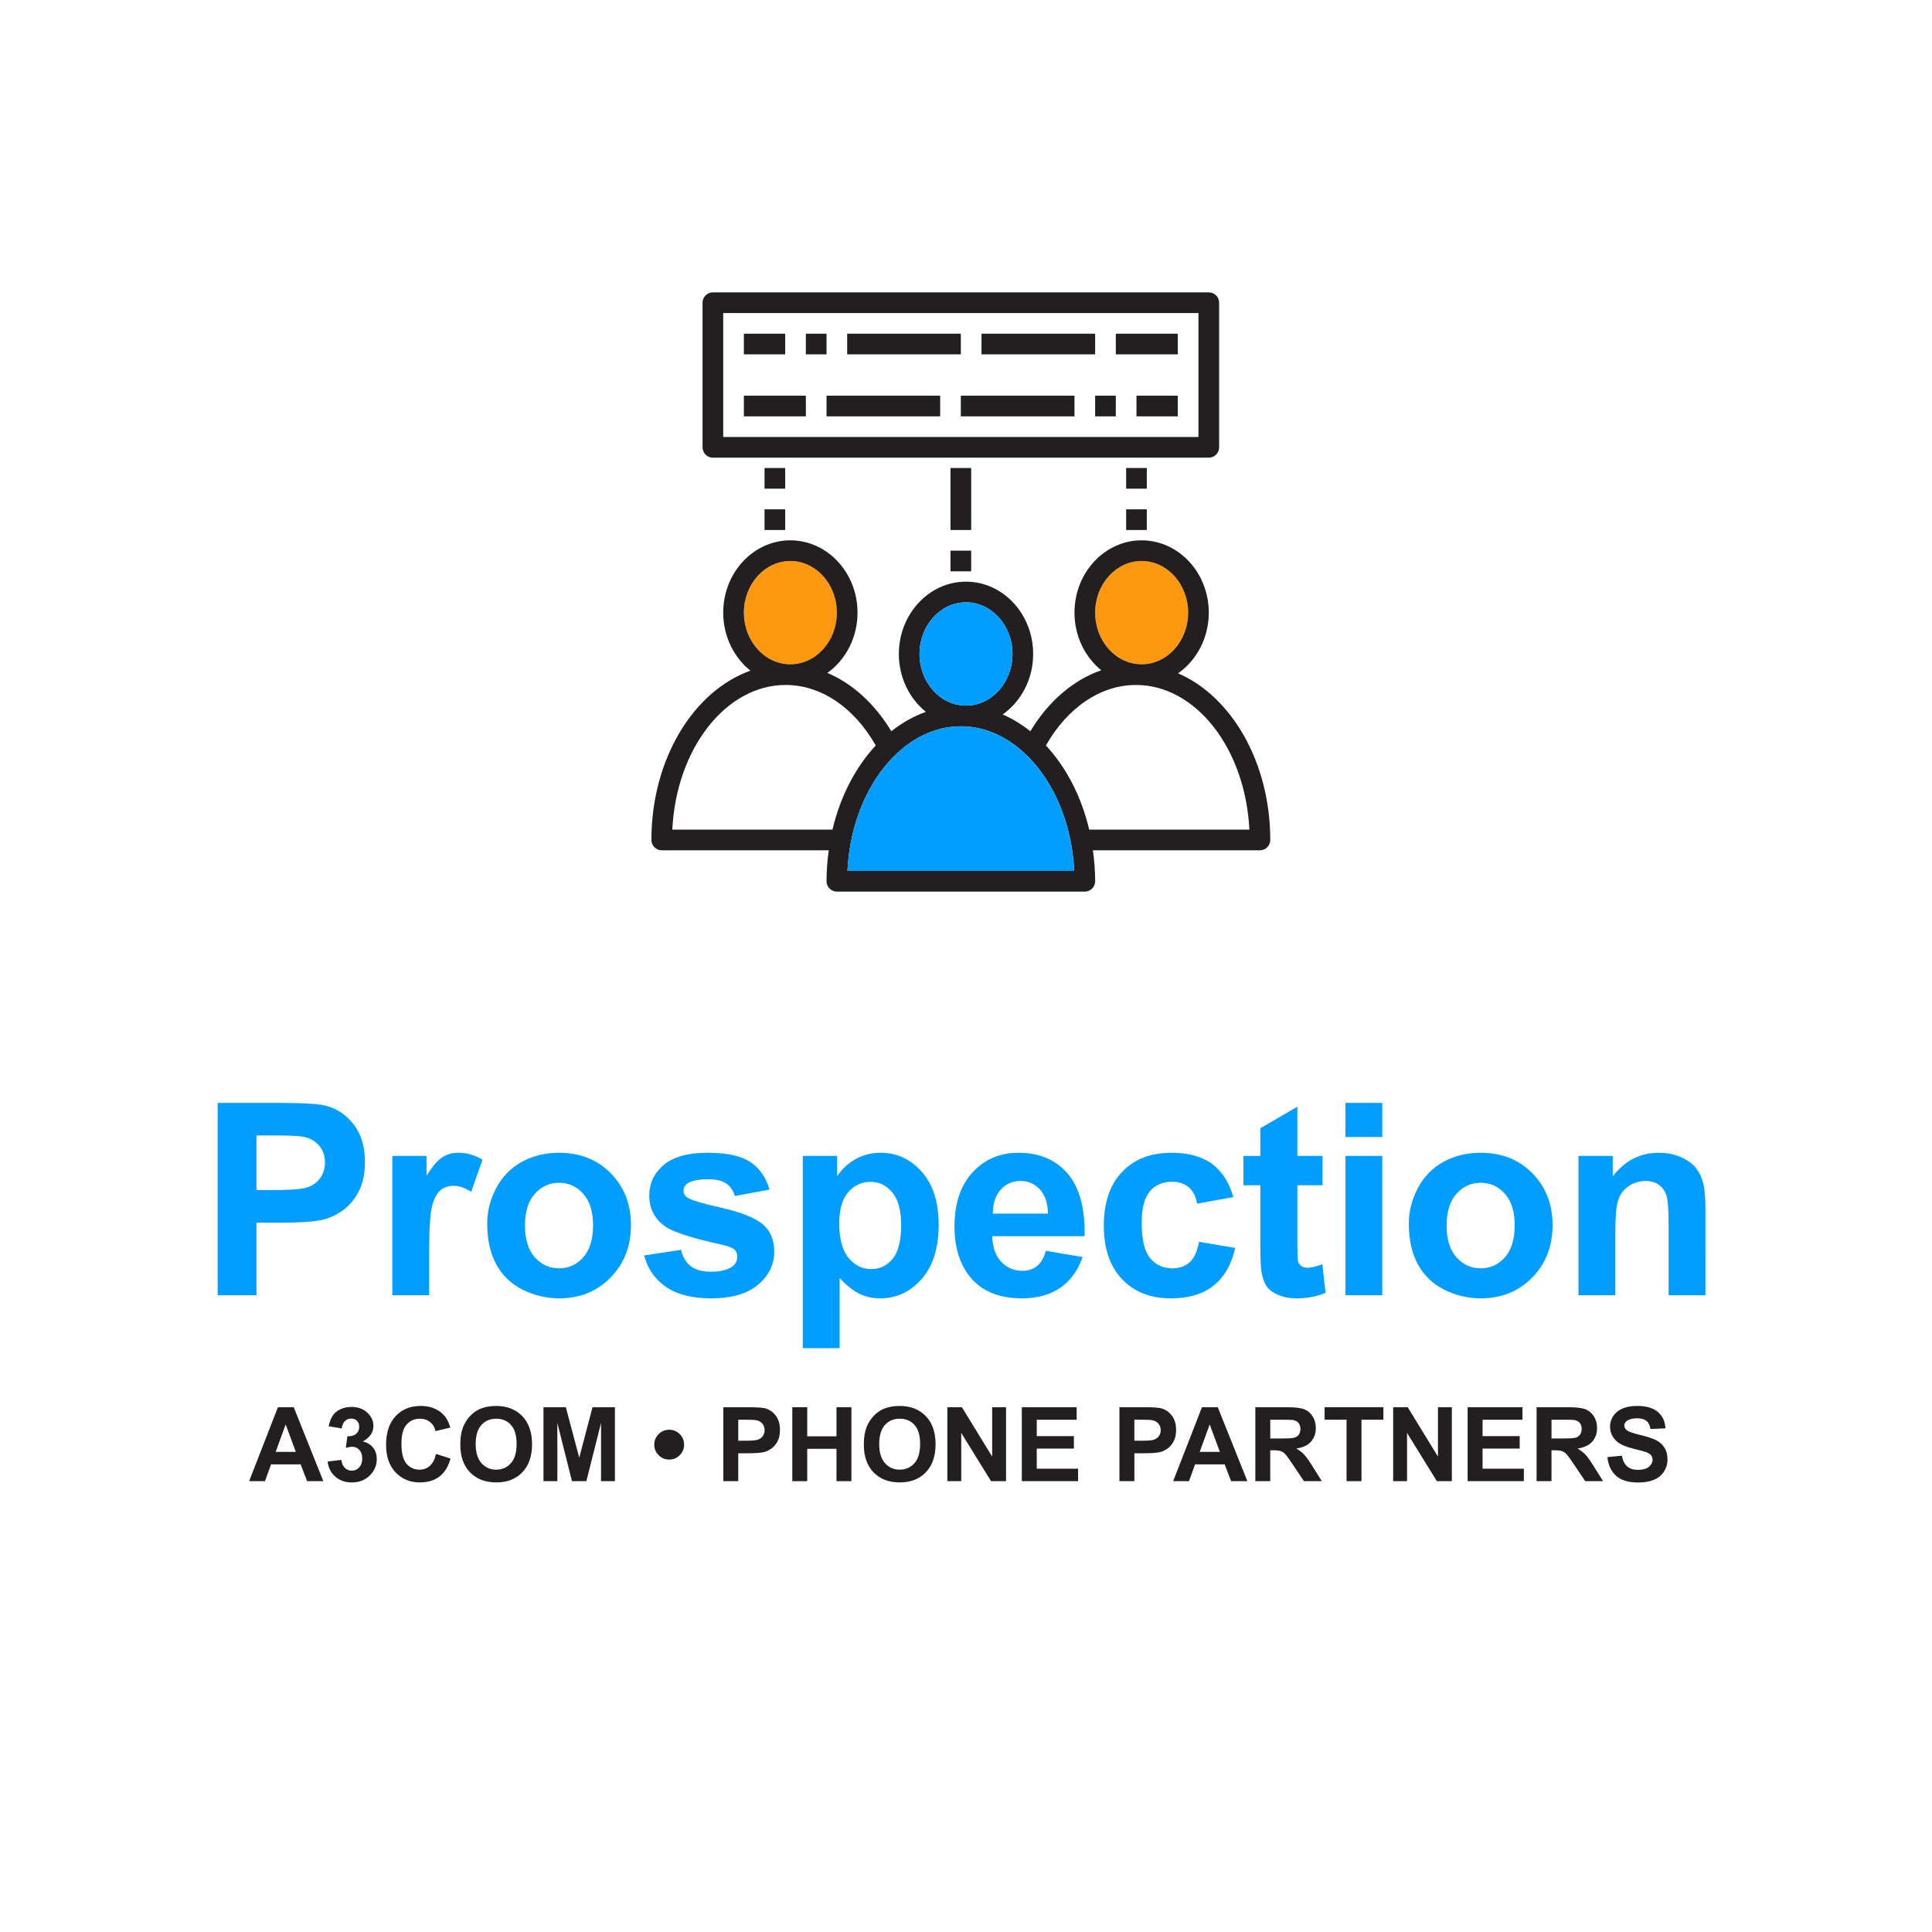
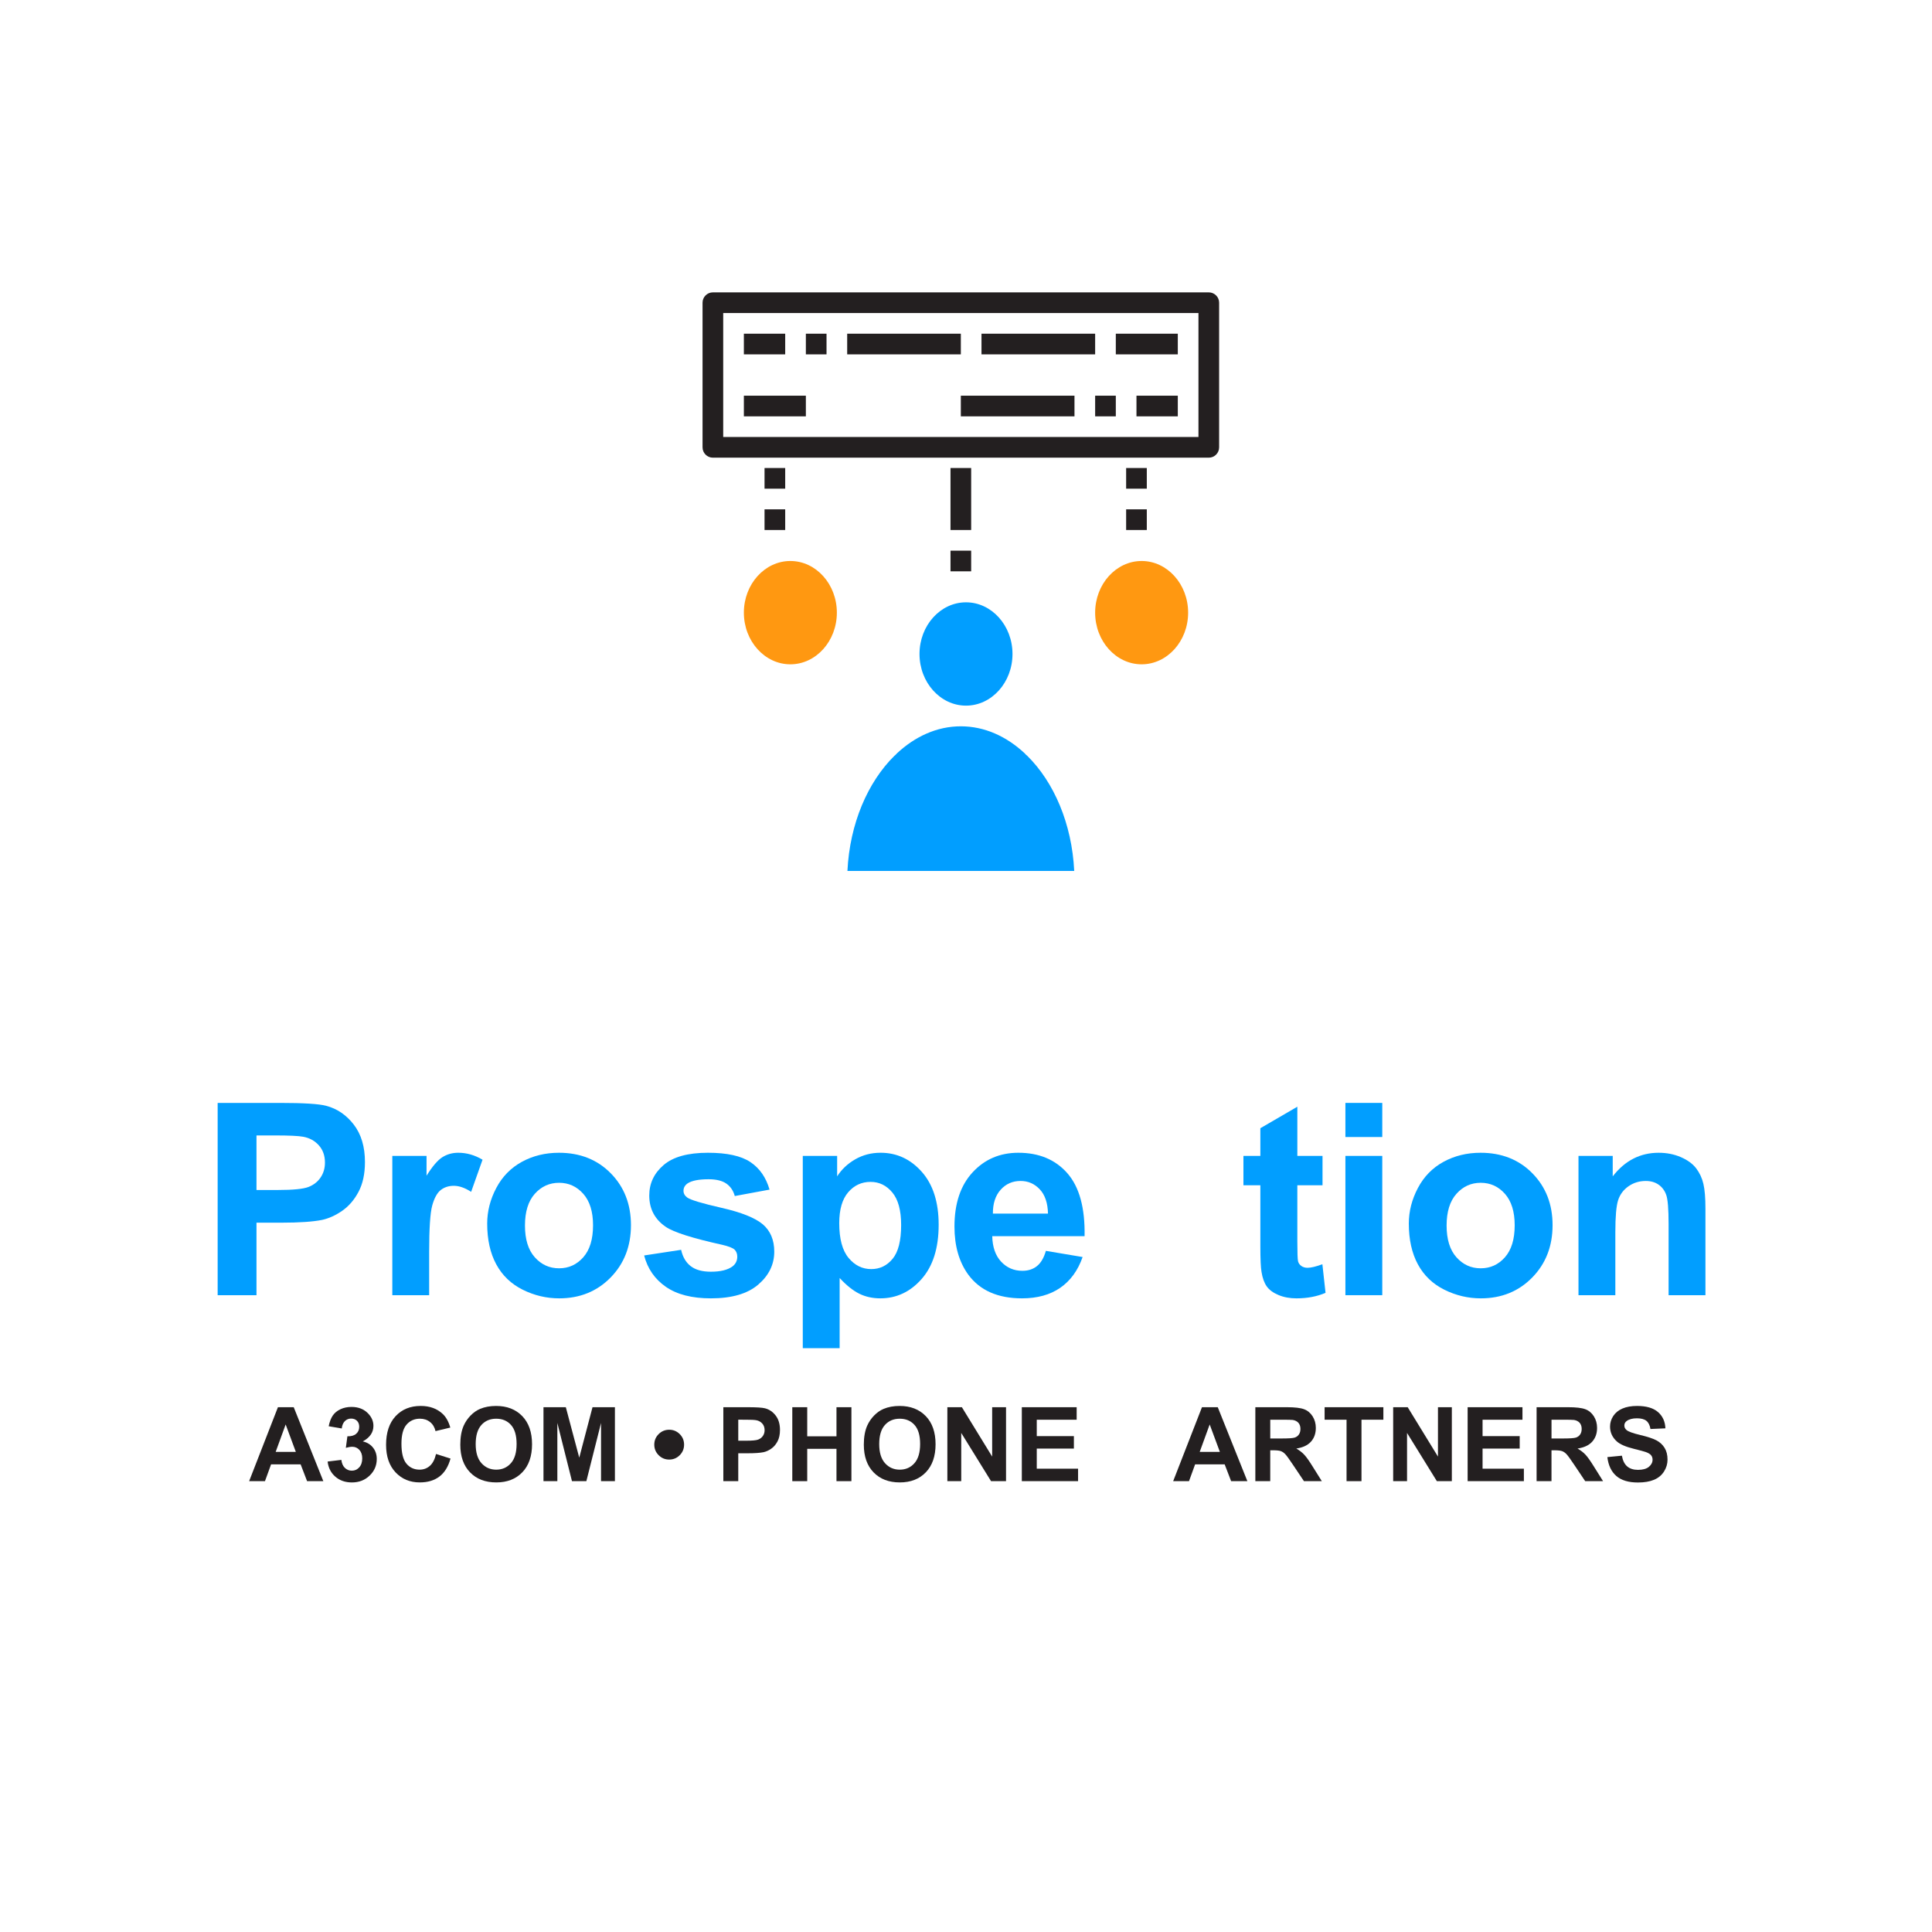
<svg xmlns="http://www.w3.org/2000/svg" version="1.1" id="Calque_1" x="0px" y="0px" width="187px" height="187px" viewBox="0 0 187 187" enable-background="new 0 0 187 187" xml:space="preserve">
  <g>
    <path fill="#019EFF" d="M21.067,125.363v-18.611h6.03c2.285,0,3.775,0.094,4.469,0.279c1.066,0.279,1.959,0.887,2.679,1.822   c0.719,0.935,1.079,2.143,1.079,3.624c0,1.143-0.208,2.103-0.622,2.882s-0.941,1.391-1.581,1.834   c-0.639,0.445-1.289,0.738-1.949,0.883c-0.897,0.178-2.196,0.267-3.897,0.267h-2.45v7.021H21.067z M24.825,109.9v5.281h2.057   c1.481,0,2.471-0.098,2.971-0.292s0.891-0.499,1.174-0.914s0.425-0.897,0.425-1.447c0-0.677-0.199-1.235-0.597-1.676   s-0.901-0.716-1.511-0.825c-0.449-0.084-1.35-0.127-2.704-0.127H24.825z" />
    <path fill="#019EFF" d="M41.539,125.363h-3.567v-13.482h3.313v1.917c0.567-0.905,1.077-1.503,1.53-1.79s0.967-0.432,1.542-0.432   c0.812,0,1.595,0.225,2.349,0.673l-1.104,3.11c-0.601-0.389-1.16-0.584-1.676-0.584c-0.5,0-0.922,0.138-1.27,0.412   c-0.347,0.275-0.62,0.773-0.819,1.492s-0.298,2.227-0.298,4.52V125.363z" />
    <path fill="#019EFF" d="M47.156,118.432c0-1.186,0.292-2.332,0.876-3.44s1.411-1.955,2.482-2.539s2.266-0.876,3.586-0.876   c2.04,0,3.711,0.662,5.015,1.986c1.303,1.325,1.955,2.998,1.955,5.021c0,2.039-0.658,3.73-1.974,5.072   c-1.316,1.341-2.973,2.012-4.97,2.012c-1.236,0-2.414-0.279-3.536-0.838s-1.974-1.377-2.558-2.457   C47.448,121.295,47.156,119.98,47.156,118.432z M50.812,118.622c0,1.337,0.317,2.361,0.952,3.072s1.417,1.066,2.349,1.066   s1.712-0.355,2.342-1.066s0.946-1.743,0.946-3.098c0-1.32-0.315-2.336-0.946-3.047s-1.411-1.066-2.342-1.066   s-1.714,0.355-2.349,1.066S50.812,117.285,50.812,118.622z" />
    <path fill="#019EFF" d="M62.347,121.517l3.58-0.546c0.152,0.693,0.461,1.221,0.927,1.58c0.465,0.36,1.117,0.54,1.955,0.54   c0.922,0,1.617-0.169,2.082-0.508c0.313-0.237,0.47-0.554,0.47-0.952c0-0.271-0.084-0.495-0.254-0.673   c-0.178-0.169-0.576-0.325-1.193-0.47c-2.877-0.635-4.702-1.215-5.472-1.739c-1.066-0.728-1.6-1.739-1.6-3.034   c0-1.168,0.461-2.15,1.384-2.945s2.353-1.193,4.291-1.193c1.845,0,3.216,0.301,4.113,0.901s1.515,1.489,1.854,2.666l-3.364,0.622   c-0.144-0.525-0.417-0.927-0.819-1.206s-0.976-0.419-1.72-0.419c-0.939,0-1.612,0.131-2.019,0.394   c-0.271,0.187-0.406,0.427-0.406,0.724c0,0.254,0.119,0.47,0.355,0.647c0.322,0.237,1.433,0.571,3.333,1.003   s3.227,0.961,3.98,1.587c0.745,0.635,1.117,1.519,1.117,2.653c0,1.236-0.516,2.298-1.549,3.187s-2.56,1.333-4.583,1.333   c-1.836,0-3.29-0.373-4.361-1.117S62.677,122.795,62.347,121.517z" />
    <path fill="#019EFF" d="M77.702,111.881h3.326v1.98c0.432-0.678,1.016-1.227,1.752-1.65s1.553-0.635,2.45-0.635   c1.566,0,2.895,0.613,3.986,1.841s1.638,2.937,1.638,5.129c0,2.251-0.55,4.001-1.65,5.249c-1.1,1.249-2.433,1.873-3.999,1.873   c-0.745,0-1.42-0.148-2.025-0.444s-1.242-0.804-1.911-1.523v6.792h-3.567V111.881z M81.231,118.394c0,1.515,0.3,2.634,0.901,3.358   c0.601,0.723,1.333,1.085,2.196,1.085c0.83,0,1.519-0.332,2.069-0.997c0.55-0.664,0.825-1.754,0.825-3.269   c0-1.413-0.284-2.463-0.851-3.148s-1.27-1.028-2.107-1.028c-0.872,0-1.595,0.336-2.171,1.01   C81.519,116.076,81.231,117.073,81.231,118.394z" />
    <path fill="#019EFF" d="M101.232,121.072l3.555,0.597c-0.457,1.304-1.178,2.296-2.164,2.978c-0.986,0.681-2.22,1.021-3.701,1.021   c-2.344,0-4.079-0.766-5.205-2.298c-0.889-1.228-1.333-2.776-1.333-4.646c0-2.234,0.584-3.984,1.752-5.249   c1.168-1.266,2.645-1.898,4.43-1.898c2.006,0,3.589,0.662,4.748,1.986c1.16,1.325,1.715,3.354,1.664,6.088h-8.938   c0.025,1.059,0.312,1.881,0.863,2.469c0.55,0.589,1.235,0.883,2.057,0.883c0.559,0,1.027-0.152,1.408-0.457   S101.038,121.75,101.232,121.072z M101.436,117.467c-0.025-1.033-0.291-1.817-0.799-2.355c-0.508-0.537-1.126-0.806-1.854-0.806   c-0.779,0-1.422,0.284-1.93,0.851s-0.758,1.338-0.75,2.311H101.436z" />
-     <path fill="#019EFF" d="M119.381,115.867l-3.517,0.635c-0.118-0.703-0.388-1.231-0.806-1.587c-0.42-0.355-0.963-0.533-1.632-0.533   c-0.889,0-1.598,0.307-2.126,0.921c-0.529,0.613-0.794,1.639-0.794,3.078c0,1.6,0.269,2.729,0.806,3.39   c0.538,0.66,1.26,0.99,2.165,0.99c0.677,0,1.231-0.192,1.663-0.577c0.432-0.386,0.736-1.048,0.914-1.987l3.504,0.597   c-0.363,1.607-1.062,2.822-2.095,3.644s-2.417,1.231-4.151,1.231c-1.973,0-3.544-0.622-4.717-1.866   c-1.172-1.244-1.758-2.966-1.758-5.167c0-2.227,0.588-3.959,1.765-5.199c1.177-1.239,2.768-1.859,4.773-1.859   c1.642,0,2.947,0.354,3.917,1.061C118.262,113.343,118.957,114.42,119.381,115.867z" />
    <path fill="#019EFF" d="M128.008,111.881v2.844h-2.438v5.434c0,1.1,0.023,1.741,0.07,1.924c0.046,0.182,0.152,0.332,0.316,0.45   c0.166,0.118,0.367,0.178,0.604,0.178c0.33,0,0.809-0.114,1.435-0.343l0.305,2.768c-0.829,0.355-1.769,0.533-2.818,0.533   c-0.644,0-1.224-0.107-1.739-0.324c-0.516-0.215-0.895-0.494-1.137-0.838c-0.24-0.342-0.408-0.806-0.501-1.39   c-0.076-0.415-0.114-1.253-0.114-2.514v-5.878h-1.638v-2.844h1.638v-2.679l3.58-2.082v4.761H128.008z" />
    <path fill="#019EFF" d="M130.223,110.053v-3.301h3.568v3.301H130.223z M130.223,125.363v-13.482h3.568v13.482H130.223z" />
    <path fill="#019EFF" d="M136.361,118.432c0-1.186,0.293-2.332,0.877-3.44s1.41-1.955,2.481-2.539s2.267-0.876,3.587-0.876   c2.039,0,3.711,0.662,5.014,1.986c1.304,1.325,1.955,2.998,1.955,5.021c0,2.039-0.658,3.73-1.974,5.072   c-1.315,1.341-2.973,2.012-4.97,2.012c-1.236,0-2.414-0.279-3.536-0.838s-1.974-1.377-2.558-2.457   C136.654,121.295,136.361,119.98,136.361,118.432z M140.018,118.622c0,1.337,0.318,2.361,0.953,3.072s1.417,1.066,2.348,1.066   c0.932,0,1.713-0.355,2.343-1.066s0.946-1.743,0.946-3.098c0-1.32-0.316-2.336-0.946-3.047s-1.411-1.066-2.343-1.066   c-0.931,0-1.713,0.355-2.348,1.066S140.018,117.285,140.018,118.622z" />
    <path fill="#019EFF" d="M165.072,125.363h-3.567v-6.881c0-1.455-0.076-2.397-0.229-2.824c-0.152-0.428-0.399-0.76-0.743-0.997   c-0.342-0.237-0.755-0.355-1.237-0.355c-0.618,0-1.173,0.169-1.663,0.508s-0.827,0.787-1.01,1.346   c-0.182,0.559-0.272,1.591-0.272,3.098v6.106h-3.567v-13.482h3.313v1.98c1.177-1.523,2.657-2.285,4.443-2.285   c0.787,0,1.507,0.142,2.158,0.426c0.651,0.283,1.145,0.645,1.479,1.085c0.334,0.44,0.566,0.939,0.697,1.498   c0.132,0.559,0.197,1.358,0.197,2.399V125.363z" />
    <path fill="#231F20" d="M31.296,143.363h-1.572l-0.625-1.626h-2.861l-0.591,1.626h-1.533l2.788-7.158h1.528L31.296,143.363z    M28.635,140.531l-0.986-2.656l-0.967,2.656H28.635z" />
    <path fill="#231F20" d="M31.711,141.464l1.328-0.161c0.042,0.338,0.156,0.598,0.342,0.776s0.41,0.269,0.674,0.269   c0.283,0,0.521-0.107,0.715-0.322s0.291-0.504,0.291-0.869c0-0.346-0.093-0.619-0.278-0.82s-0.412-0.303-0.679-0.303   c-0.176,0-0.386,0.034-0.63,0.103l0.151-1.118c0.371,0.01,0.654-0.07,0.85-0.242c0.195-0.17,0.293-0.397,0.293-0.681   c0-0.241-0.072-0.433-0.215-0.576s-0.333-0.215-0.571-0.215c-0.234,0-0.435,0.081-0.601,0.244s-0.267,0.4-0.303,0.713l-1.265-0.215   c0.088-0.433,0.221-0.778,0.398-1.038c0.177-0.258,0.425-0.462,0.742-0.609c0.317-0.148,0.673-0.223,1.067-0.223   c0.674,0,1.214,0.215,1.621,0.645c0.335,0.352,0.503,0.748,0.503,1.191c0,0.629-0.343,1.129-1.03,1.504   c0.41,0.088,0.738,0.285,0.984,0.591s0.369,0.675,0.369,1.108c0,0.629-0.229,1.164-0.688,1.606s-1.03,0.664-1.714,0.664   c-0.648,0-1.185-0.187-1.611-0.56C32.027,142.554,31.779,142.066,31.711,141.464z" />
    <path fill="#231F20" d="M42.204,140.731l1.401,0.444c-0.215,0.781-0.572,1.361-1.072,1.74c-0.5,0.38-1.134,0.569-1.902,0.569   c-0.951,0-1.732-0.325-2.344-0.974c-0.612-0.65-0.918-1.537-0.918-2.664c0-1.191,0.308-2.117,0.923-2.775   c0.615-0.66,1.424-0.989,2.427-0.989c0.875,0,1.587,0.259,2.134,0.776c0.326,0.307,0.57,0.746,0.732,1.318l-1.431,0.342   c-0.084-0.371-0.261-0.664-0.53-0.879s-0.595-0.322-0.979-0.322c-0.531,0-0.961,0.19-1.292,0.571s-0.496,0.997-0.496,1.851   c0,0.904,0.163,1.549,0.488,1.934s0.749,0.576,1.27,0.576c0.384,0,0.714-0.122,0.991-0.366S42.083,141.256,42.204,140.731z" />
    <path fill="#231F20" d="M44.553,139.828c0-0.729,0.109-1.342,0.327-1.836c0.163-0.365,0.385-0.691,0.667-0.981   s0.59-0.505,0.925-0.645c0.446-0.188,0.96-0.283,1.543-0.283c1.055,0,1.898,0.327,2.532,0.981s0.95,1.564,0.95,2.729   c0,1.155-0.314,2.06-0.942,2.712c-0.628,0.653-1.468,0.979-2.52,0.979c-1.064,0-1.911-0.325-2.539-0.974   C44.867,141.861,44.553,140.967,44.553,139.828z M46.042,139.779c0,0.811,0.187,1.425,0.562,1.844   c0.375,0.418,0.85,0.627,1.426,0.627s1.049-0.207,1.418-0.623c0.37-0.414,0.554-1.037,0.554-1.867c0-0.82-0.18-1.432-0.54-1.836   s-0.837-0.605-1.433-0.605s-1.076,0.204-1.44,0.613C46.224,138.34,46.042,138.955,46.042,139.779z" />
    <path fill="#231F20" d="M52.604,143.363v-7.158h2.163l1.299,4.883l1.284-4.883h2.168v7.158h-1.343v-5.635l-1.421,5.635h-1.392   l-1.416-5.635v5.635H52.604z" />
    <path fill="#231F20" d="M66.213,139.828c0,0.4-0.141,0.741-0.422,1.023c-0.282,0.281-0.621,0.422-1.018,0.422   c-0.4,0-0.741-0.142-1.023-0.425s-0.422-0.624-0.422-1.021s0.141-0.736,0.422-1.018c0.282-0.282,0.623-0.423,1.023-0.423   c0.397,0,0.736,0.14,1.018,0.42S66.213,139.428,66.213,139.828z" />
    <path fill="#231F20" d="M70.012,143.363v-7.158h2.319c0.879,0,1.452,0.035,1.719,0.107c0.41,0.107,0.753,0.341,1.03,0.701   c0.277,0.359,0.415,0.824,0.415,1.394c0,0.439-0.08,0.81-0.239,1.108s-0.362,0.535-0.608,0.705c-0.246,0.172-0.496,0.285-0.75,0.34   c-0.345,0.068-0.845,0.103-1.499,0.103h-0.942v2.7H70.012z M71.457,137.416v2.031h0.791c0.57,0,0.951-0.037,1.143-0.112   s0.343-0.192,0.452-0.352s0.164-0.345,0.164-0.557c0-0.261-0.077-0.476-0.229-0.645s-0.347-0.274-0.581-0.317   c-0.172-0.033-0.519-0.049-1.04-0.049H71.457z" />
    <path fill="#231F20" d="M76.687,143.363v-7.158h1.445v2.817h2.832v-2.817h1.445v7.158h-1.445v-3.13h-2.832v3.13H76.687z" />
    <path fill="#231F20" d="M83.61,139.828c0-0.729,0.109-1.342,0.327-1.836c0.163-0.365,0.385-0.691,0.667-0.981   s0.59-0.505,0.925-0.645c0.446-0.188,0.96-0.283,1.543-0.283c1.055,0,1.898,0.327,2.532,0.981s0.95,1.564,0.95,2.729   c0,1.155-0.314,2.06-0.942,2.712c-0.628,0.653-1.468,0.979-2.52,0.979c-1.064,0-1.911-0.325-2.539-0.974   C83.924,141.861,83.61,140.967,83.61,139.828z M85.1,139.779c0,0.811,0.187,1.425,0.562,1.844c0.375,0.418,0.85,0.627,1.426,0.627   s1.049-0.207,1.418-0.623c0.37-0.414,0.554-1.037,0.554-1.867c0-0.82-0.18-1.432-0.54-1.836s-0.837-0.605-1.433-0.605   s-1.076,0.204-1.44,0.613C85.282,138.34,85.1,138.955,85.1,139.779z" />
    <path fill="#231F20" d="M91.696,143.363v-7.158h1.406l2.93,4.78v-4.78h1.343v7.158h-1.45l-2.886-4.668v4.668H91.696z" />
    <path fill="#231F20" d="M98.903,143.363v-7.158h5.308v1.211h-3.862v1.587h3.594v1.206h-3.594v1.948h3.999v1.206H98.903z" />
-     <path fill="#231F20" d="M108.352,143.363v-7.158h2.319c0.879,0,1.452,0.035,1.719,0.107c0.41,0.107,0.753,0.341,1.03,0.701   c0.277,0.359,0.415,0.824,0.415,1.394c0,0.439-0.079,0.81-0.239,1.108s-0.362,0.535-0.607,0.705   c-0.246,0.172-0.496,0.285-0.75,0.34c-0.346,0.068-0.845,0.103-1.499,0.103h-0.942v2.7H108.352z M109.797,137.416v2.031h0.791   c0.57,0,0.951-0.037,1.143-0.112s0.343-0.192,0.451-0.352c0.109-0.159,0.164-0.345,0.164-0.557c0-0.261-0.076-0.476-0.229-0.645   s-0.347-0.274-0.581-0.317c-0.172-0.033-0.52-0.049-1.04-0.049H109.797z" />
    <path fill="#231F20" d="M120.734,143.363h-1.572l-0.625-1.626h-2.861l-0.591,1.626h-1.533l2.788-7.158h1.528L120.734,143.363z    M118.073,140.531l-0.986-2.656l-0.967,2.656H118.073z" />
    <path fill="#231F20" d="M121.506,143.363v-7.158h3.042c0.765,0,1.321,0.064,1.667,0.193c0.348,0.128,0.625,0.357,0.833,0.686   s0.312,0.705,0.312,1.128c0,0.537-0.157,0.98-0.474,1.331c-0.316,0.35-0.787,0.57-1.416,0.661c0.312,0.183,0.57,0.382,0.773,0.601   c0.204,0.219,0.479,0.605,0.823,1.162l0.874,1.396h-1.729l-1.045-1.558c-0.371-0.557-0.625-0.907-0.762-1.052   c-0.137-0.146-0.281-0.244-0.435-0.299c-0.153-0.053-0.396-0.08-0.728-0.08h-0.293v2.988H121.506z M122.951,139.232h1.069   c0.693,0,1.126-0.029,1.299-0.088s0.308-0.16,0.405-0.303s0.146-0.322,0.146-0.537c0-0.24-0.064-0.436-0.193-0.584   c-0.128-0.147-0.31-0.241-0.544-0.28c-0.117-0.017-0.469-0.024-1.055-0.024h-1.128V139.232z" />
    <path fill="#231F20" d="M130.334,143.363v-5.947h-2.124v-1.211h5.688v1.211h-2.119v5.947H130.334z" />
    <path fill="#231F20" d="M134.846,143.363v-7.158h1.406l2.93,4.78v-4.78h1.343v7.158h-1.45l-2.886-4.668v4.668H134.846z" />
    <path fill="#231F20" d="M142.053,143.363v-7.158h5.308v1.211h-3.862v1.587h3.594v1.206h-3.594v1.948h3.999v1.206H142.053z" />
    <path fill="#231F20" d="M148.728,143.363v-7.158h3.042c0.766,0,1.32,0.064,1.668,0.193c0.346,0.128,0.623,0.357,0.832,0.686   s0.312,0.705,0.312,1.128c0,0.537-0.158,0.98-0.474,1.331c-0.315,0.35-0.788,0.57-1.416,0.661c0.312,0.183,0.57,0.382,0.774,0.601   c0.203,0.219,0.477,0.605,0.822,1.162l0.874,1.396h-1.729l-1.045-1.558c-0.371-0.557-0.625-0.907-0.762-1.052   c-0.137-0.146-0.282-0.244-0.435-0.299c-0.152-0.053-0.396-0.08-0.728-0.08h-0.293v2.988H148.728z M150.173,139.232h1.069   c0.693,0,1.127-0.029,1.299-0.088s0.308-0.16,0.405-0.303s0.146-0.322,0.146-0.537c0-0.24-0.064-0.436-0.192-0.584   c-0.129-0.147-0.311-0.241-0.545-0.28c-0.117-0.017-0.469-0.024-1.055-0.024h-1.128V139.232z" />
    <path fill="#231F20" d="M155.578,141.034l1.406-0.137c0.084,0.472,0.256,0.819,0.516,1.04c0.258,0.221,0.607,0.332,1.047,0.332   c0.465,0,0.816-0.099,1.053-0.295c0.235-0.197,0.354-0.428,0.354-0.691c0-0.17-0.05-0.313-0.148-0.432   c-0.1-0.119-0.273-0.223-0.521-0.311c-0.169-0.059-0.556-0.162-1.157-0.312c-0.775-0.191-1.318-0.428-1.631-0.708   c-0.439-0.394-0.659-0.874-0.659-1.44c0-0.365,0.104-0.705,0.31-1.023c0.207-0.316,0.505-0.559,0.895-0.725   c0.389-0.166,0.857-0.249,1.408-0.249c0.898,0,1.574,0.196,2.029,0.591c0.453,0.395,0.691,0.92,0.715,1.577l-1.445,0.063   c-0.062-0.367-0.194-0.633-0.398-0.793c-0.203-0.162-0.508-0.242-0.915-0.242c-0.42,0-0.749,0.086-0.986,0.259   c-0.153,0.11-0.229,0.259-0.229,0.444c0,0.17,0.072,0.314,0.215,0.435c0.182,0.153,0.625,0.312,1.328,0.479   s1.223,0.338,1.561,0.515c0.336,0.178,0.6,0.42,0.791,0.729c0.189,0.307,0.285,0.688,0.285,1.14c0,0.41-0.113,0.794-0.342,1.152   s-0.551,0.624-0.967,0.798c-0.416,0.175-0.936,0.262-1.558,0.262c-0.905,0-1.601-0.209-2.085-0.627   C155.963,142.444,155.672,141.835,155.578,141.034z" />
  </g>
  <rect fill="none" width="185.999" height="186" />
  <g>
    <path fill="#FF9811" d="M110.5,64.299c2.481,0,4.5-2.243,4.5-5s-2.019-5-4.5-5s-4.5,2.243-4.5,5S108.019,64.299,110.5,64.299z" />
    <path fill="#FF9811" d="M76.5,64.299c2.481,0,4.5-2.243,4.5-5s-2.019-5-4.5-5s-4.5,2.243-4.5,5S74.019,64.299,76.5,64.299z" />
-     <path fill="#231F20" d="M122.95,81.299c0-7.51-3.746-13.886-8.921-16.13c1.785-1.25,2.971-3.412,2.971-5.87c0-3.86-2.916-7-6.5-7   s-6.5,3.14-6.5,7c0,2.277,1.021,4.298,2.589,5.578c-2.699,0.938-5.109,2.992-6.861,5.903c-0.837-0.666-1.73-1.218-2.678-1.625   c1.773-1.251,2.95-3.407,2.95-5.856c0-3.86-2.916-7-6.5-7s-6.5,3.14-6.5,7c0,2.293,1.034,4.326,2.62,5.603   c-1.193,0.421-2.315,1.057-3.348,1.878c-1.605-2.667-3.762-4.618-6.188-5.647c1.755-1.254,2.916-3.4,2.916-5.834   c0-3.86-2.916-7-6.5-7s-6.5,3.14-6.5,7c0,2.3,1.04,4.338,2.636,5.615c-5.516,1.968-9.586,8.559-9.586,16.385c0,0.552,0.447,1,1,1   h16.166c-0.135,0.976-0.216,1.975-0.216,3c0,0.552,0.448,1,1,1h24c0.552,0,1-0.448,1-1c0-1.025-0.081-2.024-0.216-3h16.166   C122.503,82.299,122.95,81.852,122.95,81.299z M106,59.299c0-2.757,2.019-5,4.5-5s4.5,2.243,4.5,5s-2.019,5-4.5,5   S106,62.056,106,59.299z M89,63.299c0-2.757,2.019-5,4.5-5s4.5,2.243,4.5,5s-2.019,5-4.5,5S89,66.056,89,63.299z M72,59.299   c0-2.757,2.019-5,4.5-5s4.5,2.243,4.5,5s-2.019,5-4.5,5S72,62.056,72,59.299z M80.575,80.299H65.074   c0.378-7.806,5.157-14,10.976-14c3.414,0,6.628,2.177,8.715,5.858C82.813,74.252,81.337,77.072,80.575,80.299z M82.024,84.299   c0.223-4.585,1.969-8.602,4.547-11.146c0.088-0.062,0.164-0.136,0.229-0.221c1.768-1.654,3.899-2.633,6.2-2.633   s4.433,0.979,6.2,2.633c0.064,0.085,0.141,0.159,0.229,0.221c2.578,2.544,4.324,6.561,4.547,11.146H82.024z M105.425,80.299   c-0.762-3.228-2.238-6.047-4.189-8.142c2.087-3.681,5.301-5.858,8.715-5.858c5.818,0,10.598,6.194,10.976,14H105.425z" />
    <rect x="92" y="53.299" fill="#231F20" width="2" height="2" />
    <rect x="109" y="49.299" fill="#231F20" width="2" height="2" />
    <rect x="74" y="49.299" fill="#231F20" width="2" height="2" />
    <path fill="#231F20" d="M118,43.299v-14c0-0.552-0.448-1-1-1H69c-0.552,0-1,0.448-1,1v14c0,0.552,0.448,1,1,1h48   C117.552,44.299,118,43.852,118,43.299z M116,42.299H70v-12h46V42.299z" />
    <rect x="72" y="32.299" fill="#231F20" width="4" height="2" />
    <rect x="78" y="32.299" fill="#231F20" width="2" height="2" />
    <rect x="82" y="32.299" fill="#231F20" width="11" height="2" />
    <rect x="95" y="32.299" fill="#231F20" width="11" height="2" />
    <rect x="108" y="32.299" fill="#231F20" width="6" height="2" />
    <rect x="110" y="38.299" fill="#231F20" width="4" height="2" />
    <rect x="106" y="38.299" fill="#231F20" width="2" height="2" />
    <rect x="93" y="38.299" fill="#231F20" width="11" height="2" />
-     <rect x="80" y="38.299" fill="#231F20" width="11" height="2" />
    <rect x="72" y="38.299" fill="#231F20" width="6" height="2" />
    <rect x="92" y="45.299" fill="#231F20" width="2" height="6" />
    <rect x="74" y="45.299" fill="#231F20" width="2" height="2" />
    <rect x="109" y="45.299" fill="#231F20" width="2" height="2" />
  </g>
  <path fill="#019EFF" d="M99.2,72.933c-1.768-1.654-3.899-2.633-6.2-2.633s-4.433,0.979-6.2,2.633  c-0.064,0.085-0.141,0.159-0.229,0.221c-2.578,2.544-4.324,6.561-4.547,11.146h21.951c-0.223-4.585-1.969-8.602-4.547-11.146  C99.341,73.092,99.265,73.018,99.2,72.933z" />
  <path fill="#019EFF" d="M93.5,68.299c2.481,0,4.5-2.243,4.5-5s-2.019-5-4.5-5s-4.5,2.243-4.5,5S91.019,68.299,93.5,68.299z" />
</svg>